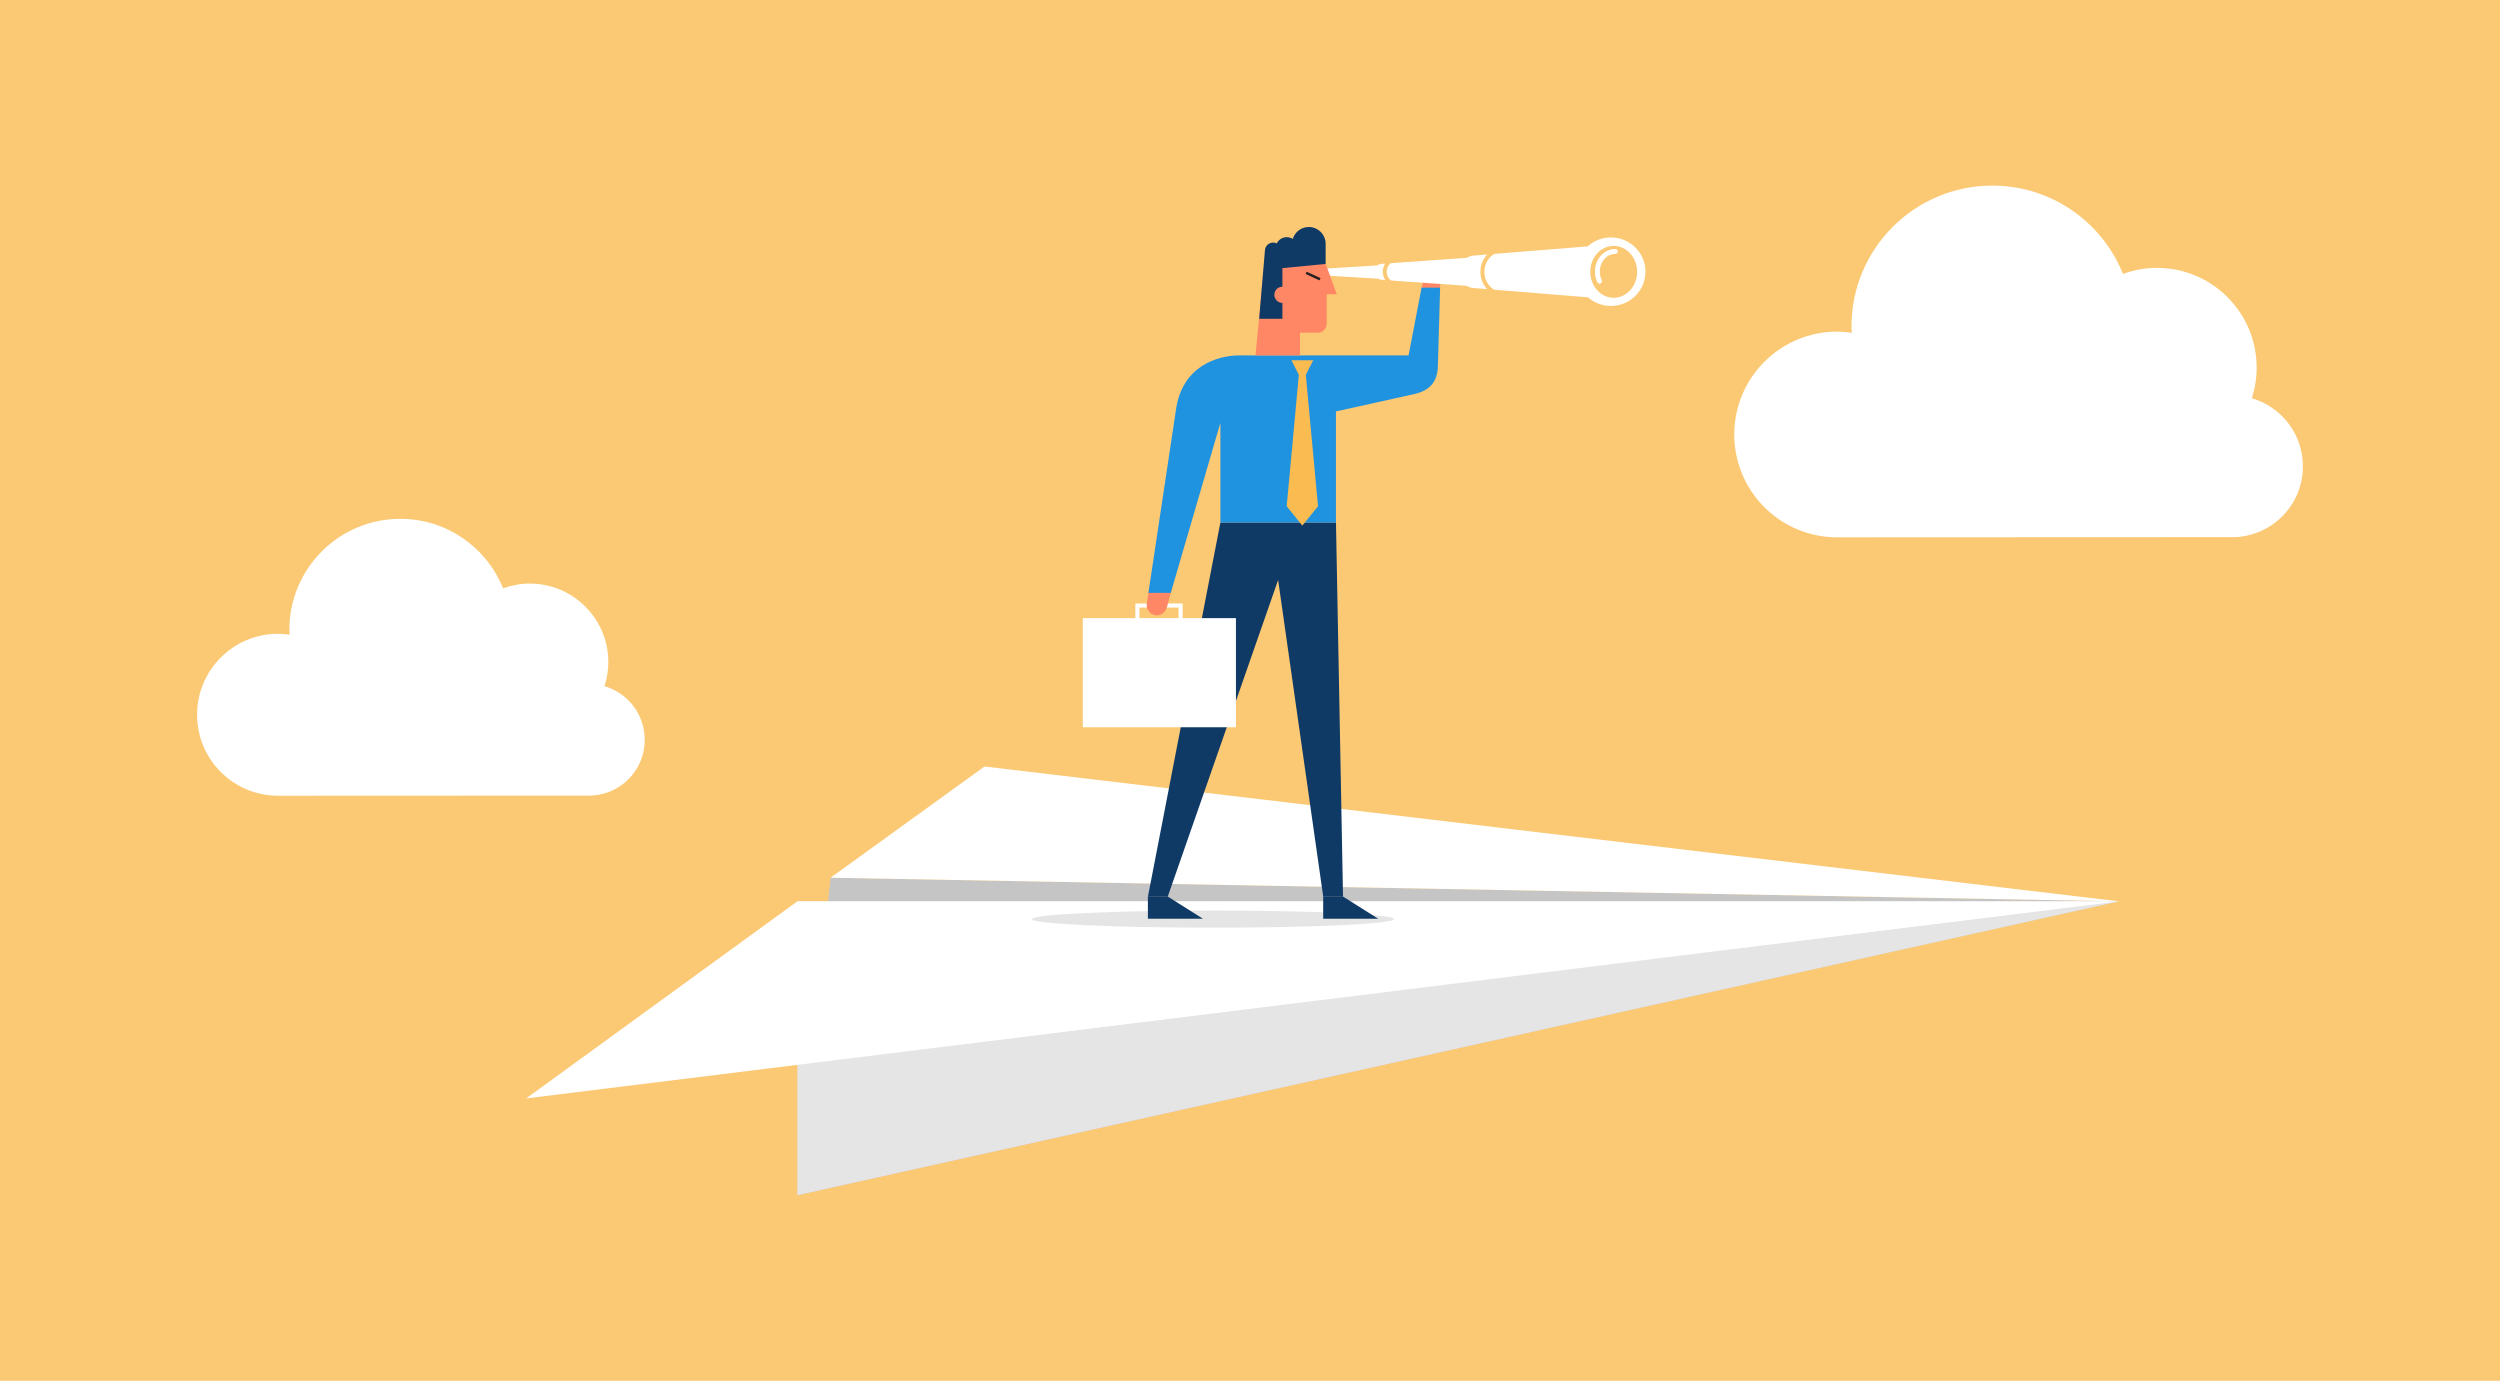
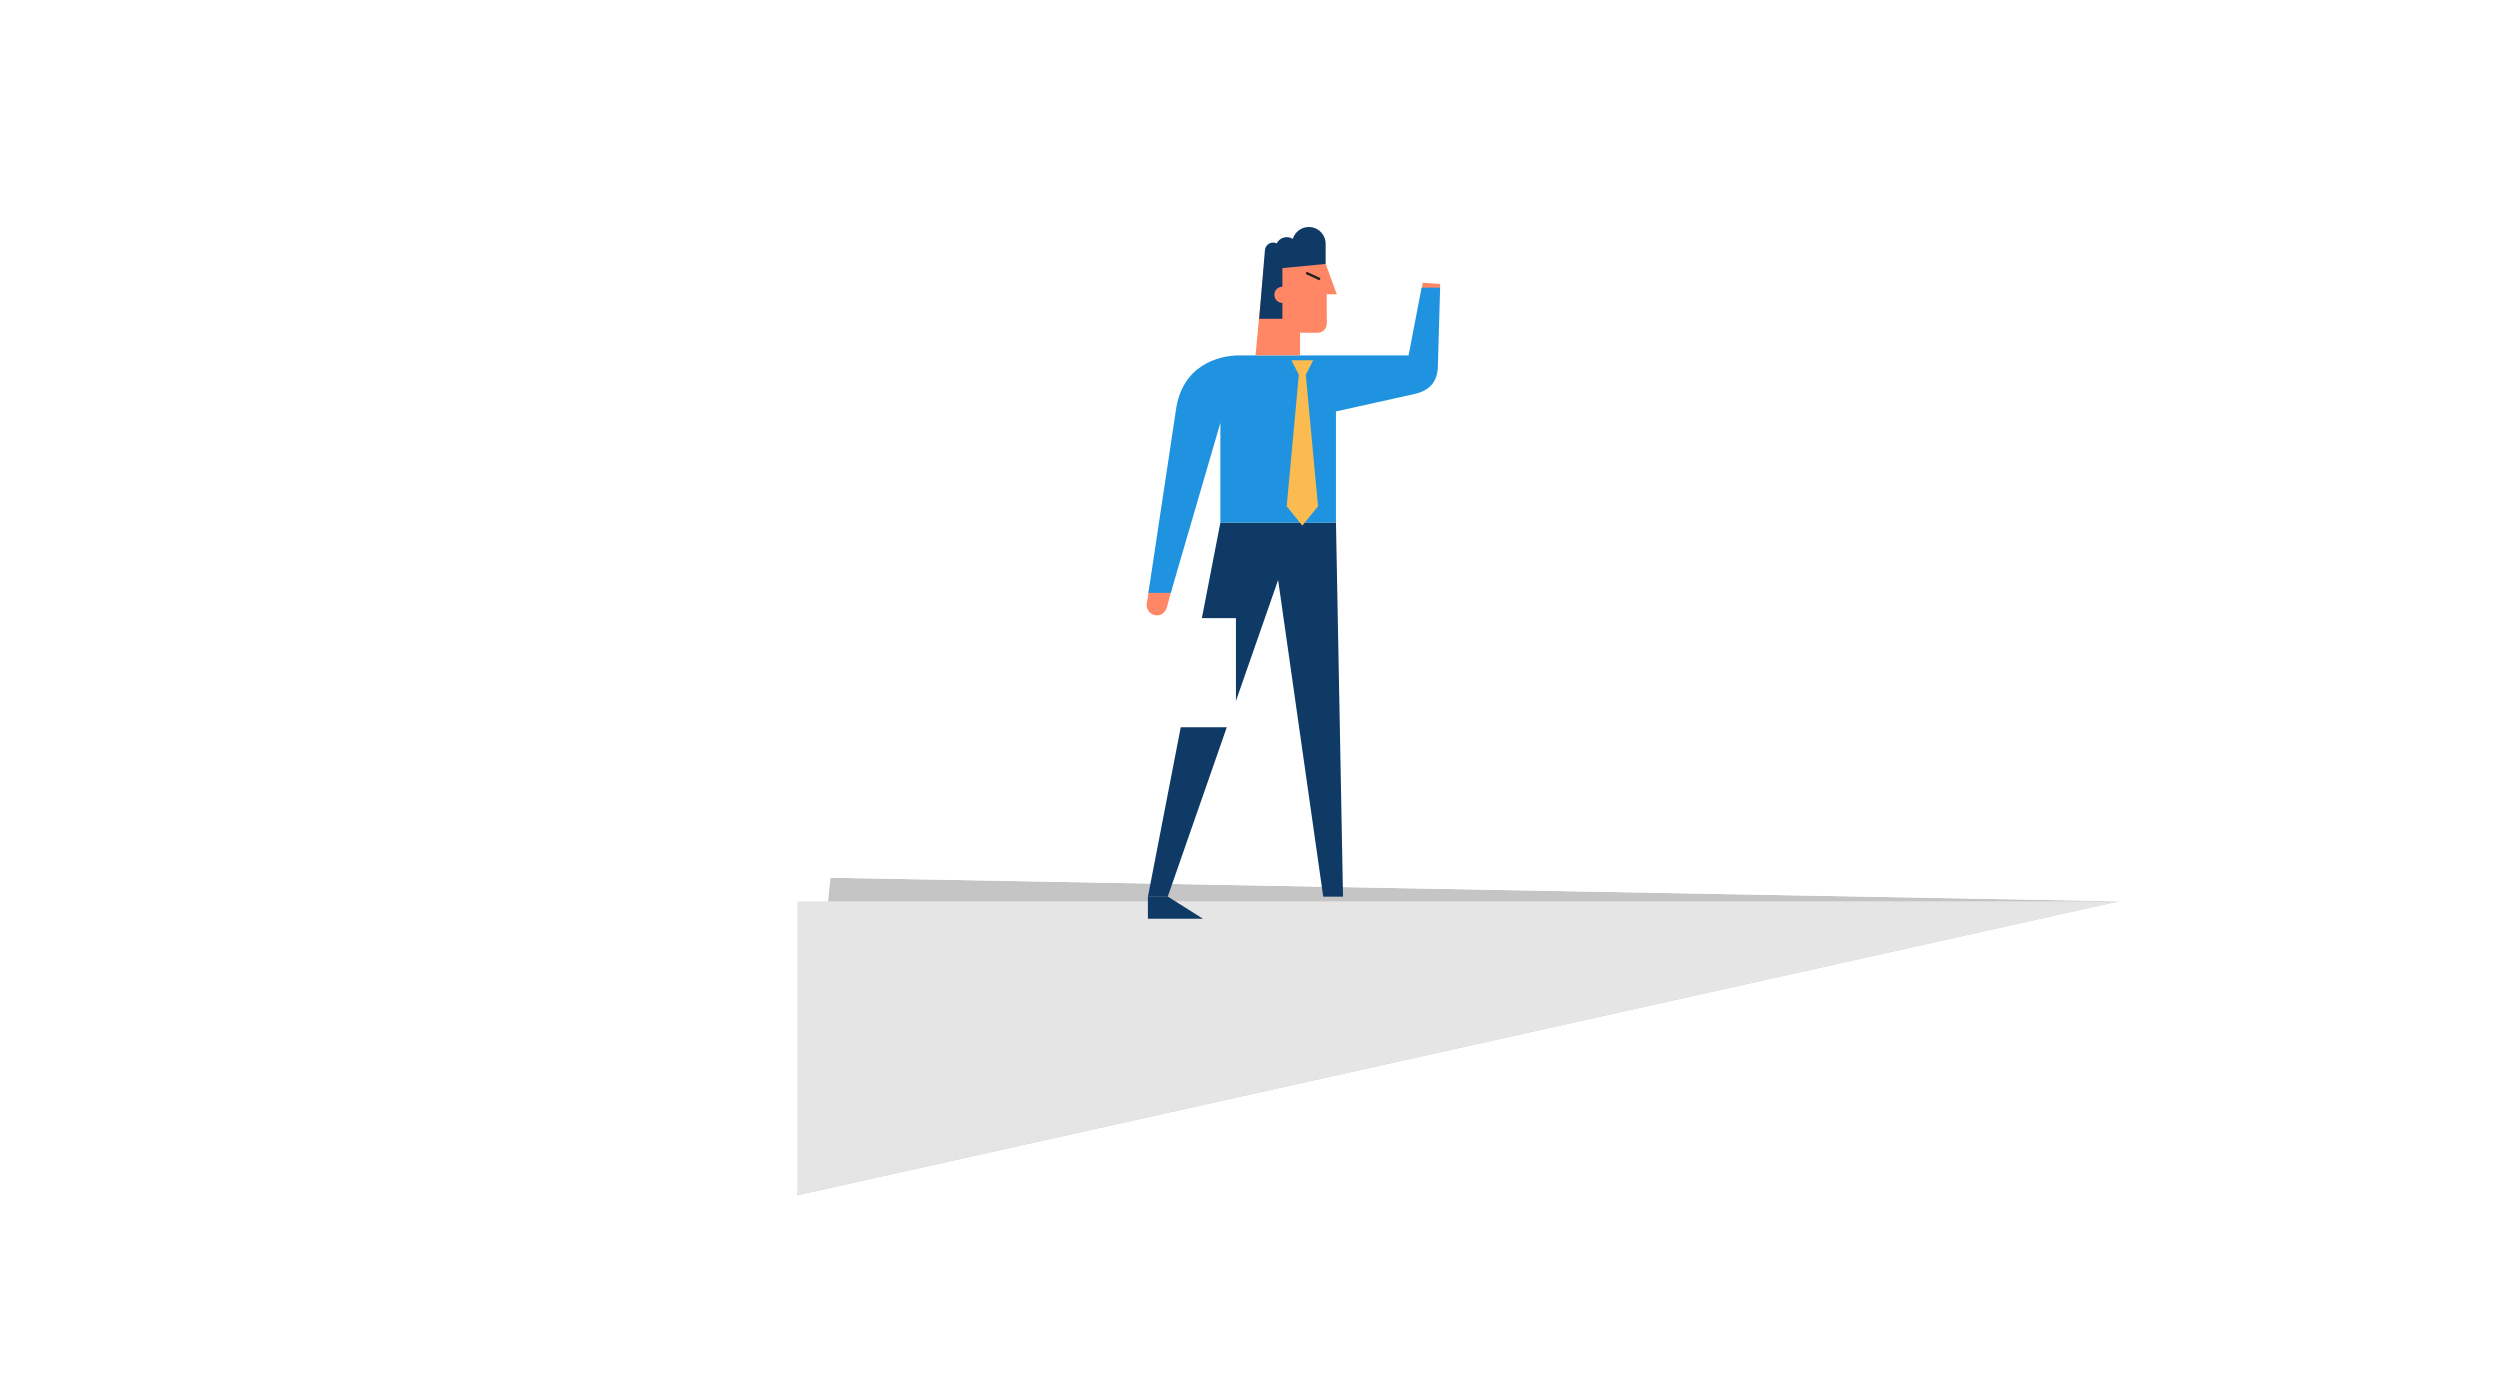
<svg xmlns="http://www.w3.org/2000/svg" viewBox="0 0 688 380">
  <defs>
    <style>.cls-1{fill:#231f20;}.cls-2{fill:#ff8765;}.cls-3{fill:#e5e5e5;}.cls-4{fill:#fabb51;}.cls-5{fill:#2093e0;}.cls-6{fill:#fff;}.cls-7{fill:#c5c5c5;}.cls-8{fill:#0f3a66;}.cls-9{fill:#fbc974;}</style>
  </defs>
  <g id="Backgrounds">
-     <rect class="cls-9" width="688" height="380" />
-   </g>
+     </g>
  <g id="Layer_1">
    <path class="cls-6" d="M633.76,128.33c0-8.89-5.94-16.37-14.06-18.74.86-2.65,1.33-5.48,1.33-8.42,0-15.16-12.29-27.45-27.45-27.45-3.28,0-6.41.61-9.33,1.66-5.74-14.24-19.66-24.3-35.95-24.3-21.41,0-38.77,17.36-38.77,38.77,0,.59.06,1.16.09,1.74-1.33-.19-2.67-.32-4.05-.32-15.63,0-28.3,12.67-28.3,28.3s12.67,28.3,28.3,28.3l109.63-.05c10.33-.51,18.56-9.02,18.56-19.48Z" />
    <polygon class="cls-7" points="228.57 241.55 219.43 328.92 583.01 248.05 228.57 241.55" />
    <polygon class="cls-3" points="219.43 248.05 219.43 328.92 583.12 248.05 219.43 248.05" />
-     <polygon class="cls-6" points="219.43 248.05 583.12 248.05 144.81 302.28 219.43 248.05" />
    <polygon class="cls-6" points="228.57 241.55 583.12 248.05 270.94 210.94 228.57 241.55" />
    <path class="cls-3" d="M383.67,252.94c0,1.31-22.31,2.36-49.83,2.36s-49.83-1.06-49.83-2.36,22.31-2.36,49.83-2.36,49.83,1.06,49.83,2.36Z" />
    <path class="cls-2" d="M396.14,81.2l.37-4.78c.09-1.4-.64-2.47-1.9-2.69-1.26-.22-2.47.62-2.7,1.88l-.8,4.65,5.03.94Z" />
    <path class="cls-6" d="M381.2,72.54l-1,.07c-.44.04-.84.19-1.18.43l-13.9.86c-.53.05-.94.46-.94.97s.42.92.94.97l14.1.86c.29.17.62.27.98.3l1.03.07c-.43-.65-.69-1.43-.69-2.29s.25-1.61.66-2.25Z" />
-     <path class="cls-6" d="M443.32,65.34c-2.46,0-4.7.94-6.38,2.46l-25.72,2.08c-1.6.92-2.71,2.78-2.71,4.93s1.1,3.99,2.69,4.92l25.82,2.09c1.68,1.48,3.88,2.38,6.3,2.38,5.25,0,9.51-4.22,9.51-9.43s-4.26-9.43-9.51-9.43ZM444.09,81.95c-3.56,0-6.45-3.2-6.45-7.14s2.89-7.14,6.45-7.14,6.45,3.2,6.45,7.14-2.89,7.14-6.45,7.14Z" />
    <path class="cls-6" d="M407.41,74.81c0-1.87.72-3.56,1.86-4.77l-3.96.32c-.59.06-1.14.28-1.64.59l-20.93,1.48c-.67.51-1.12,1.38-1.12,2.36s.47,1.9,1.18,2.4l20.87,1.47c.49.31,1.04.52,1.63.59l3.95.32c-1.13-1.21-1.84-2.89-1.84-4.76Z" />
    <path class="cls-6" d="M440.2,78.06c-.25,0-.49-.14-.61-.38-.44-.9-.67-1.92-.67-2.95,0-3.43,2.52-6.22,5.61-6.22.37,0,.68.3.68.68s-.3.68-.68.68c-2.35,0-4.26,2.18-4.26,4.86,0,.83.18,1.64.53,2.36.16.34.03.74-.31.91-.1.05-.2.07-.3.07Z" />
    <polygon class="cls-8" points="367.66 143.81 369.6 246.76 364.15 246.76 351.74 159.61 321.36 246.76 315.91 246.76 335.85 143.81 367.66 143.81" />
    <polygon class="cls-8" points="315.9 246.72 315.9 252.83 331.04 252.83 321.35 246.72 315.9 246.72" />
-     <polygon class="cls-8" points="364.14 246.72 364.14 252.83 379.27 252.83 369.58 246.72 364.14 246.72" />
    <rect class="cls-6" x="297.99" y="170.11" width="42.14" height="30.03" />
    <polygon class="cls-6" points="325.47 171.12 324.34 171.12 324.34 167.2 313.58 167.2 313.58 171.12 312.45 171.12 312.45 166.08 325.47 166.08 325.47 171.12" />
    <path class="cls-2" d="M322.65,161.38l-1.48,5.61c-.45,1.63-1.71,2.57-3.24,2.32-1.53-.25-2.58-1.69-2.34-3.22l.92-5.63,6.13.92Z" />
    <path class="cls-5" d="M362.31,97.8h-21.15c-6.19,0-15.94,2.95-17.57,15.2l-7.55,50.15h6.16l13.65-46.78v27.45h31.8v-30.59l21.67-4.81c4.88-1.14,6.4-4.13,6.4-8.11l.6-21.14h-5.1l-3.58,18.64h-25.34Z" />
    <polygon class="cls-4" points="358.39 144.64 362.72 139.32 359.36 103.15 361.4 99.14 355.39 99.14 357.44 103.15 354.1 139.32 358.39 144.64" />
    <path class="cls-2" d="M357.77,91.57h4.85c1.4,0,2.51-1.14,2.51-2.53l-.02-8.06h2.78l-3.05-8.36h-16.94l-2.38,25.17h12.25v-6.21Z" />
    <rect class="cls-1" x="361.04" y="73.88" width=".67" height="4.2" transform="translate(140.29 371.76) rotate(-65.1)" />
-     <path class="cls-8" d="M348.11,68.79c.13-1.14,1.09-2.04,2.27-2.04.35,0,.68.09.98.23.51-1.01,1.55-1.71,2.76-1.71.61,0,1.17.18,1.65.48.58-1.89,2.33-3.28,4.41-3.28,2.56,0,4.64,2.08,4.64,4.64,0,.03,0,5.52,0,5.52l-11.9,1.16v5.12c-1.23,0-2.22,1-2.22,2.23s.99,2.22,2.22,2.23v4.36h-6.39l1.59-18.94Z" />
-     <path class="cls-6" d="M177.43,203.59c0-7-4.68-12.89-11.07-14.75.67-2.09,1.05-4.31,1.05-6.63,0-11.93-9.67-21.61-21.61-21.61-2.58,0-5.05.48-7.34,1.31-4.52-11.21-15.47-19.13-28.3-19.13-16.85,0-30.52,13.66-30.52,30.52,0,.46.05.91.07,1.37-1.04-.15-2.1-.25-3.19-.25-12.3,0-22.28,9.97-22.28,22.28s9.97,22.28,22.28,22.28l86.3-.04c8.13-.4,14.61-7.1,14.61-15.34Z" />
+     <path class="cls-8" d="M348.11,68.79c.13-1.14,1.09-2.04,2.27-2.04.35,0,.68.09.98.23.51-1.01,1.55-1.71,2.76-1.71.61,0,1.17.18,1.65.48.58-1.89,2.33-3.28,4.41-3.28,2.56,0,4.64,2.08,4.64,4.64,0,.03,0,5.52,0,5.52l-11.9,1.16v5.12c-1.23,0-2.22,1-2.22,2.23s.99,2.22,2.22,2.23v4.36h-6.39Z" />
  </g>
</svg>